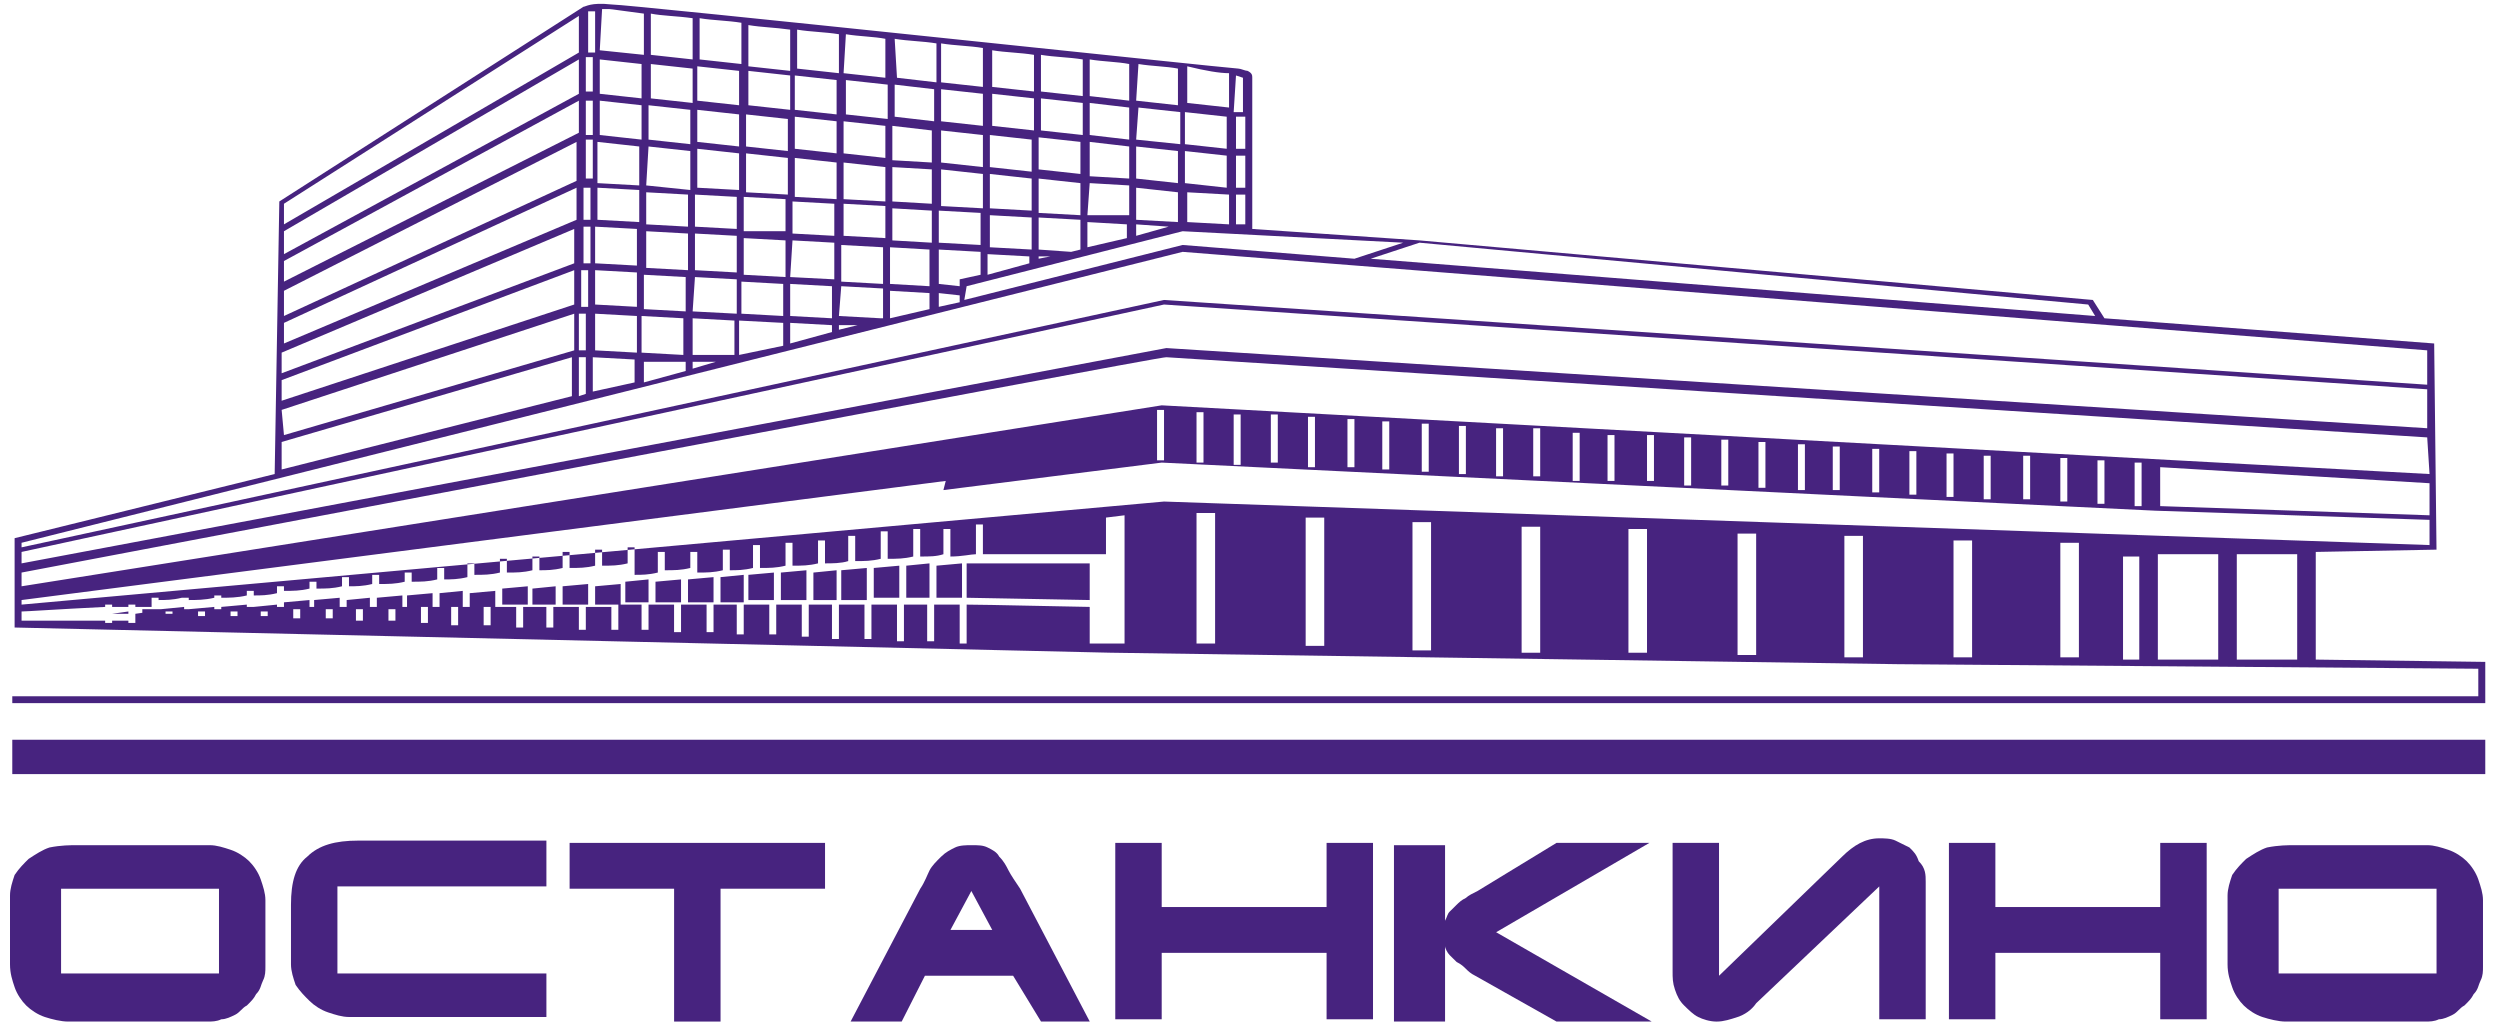
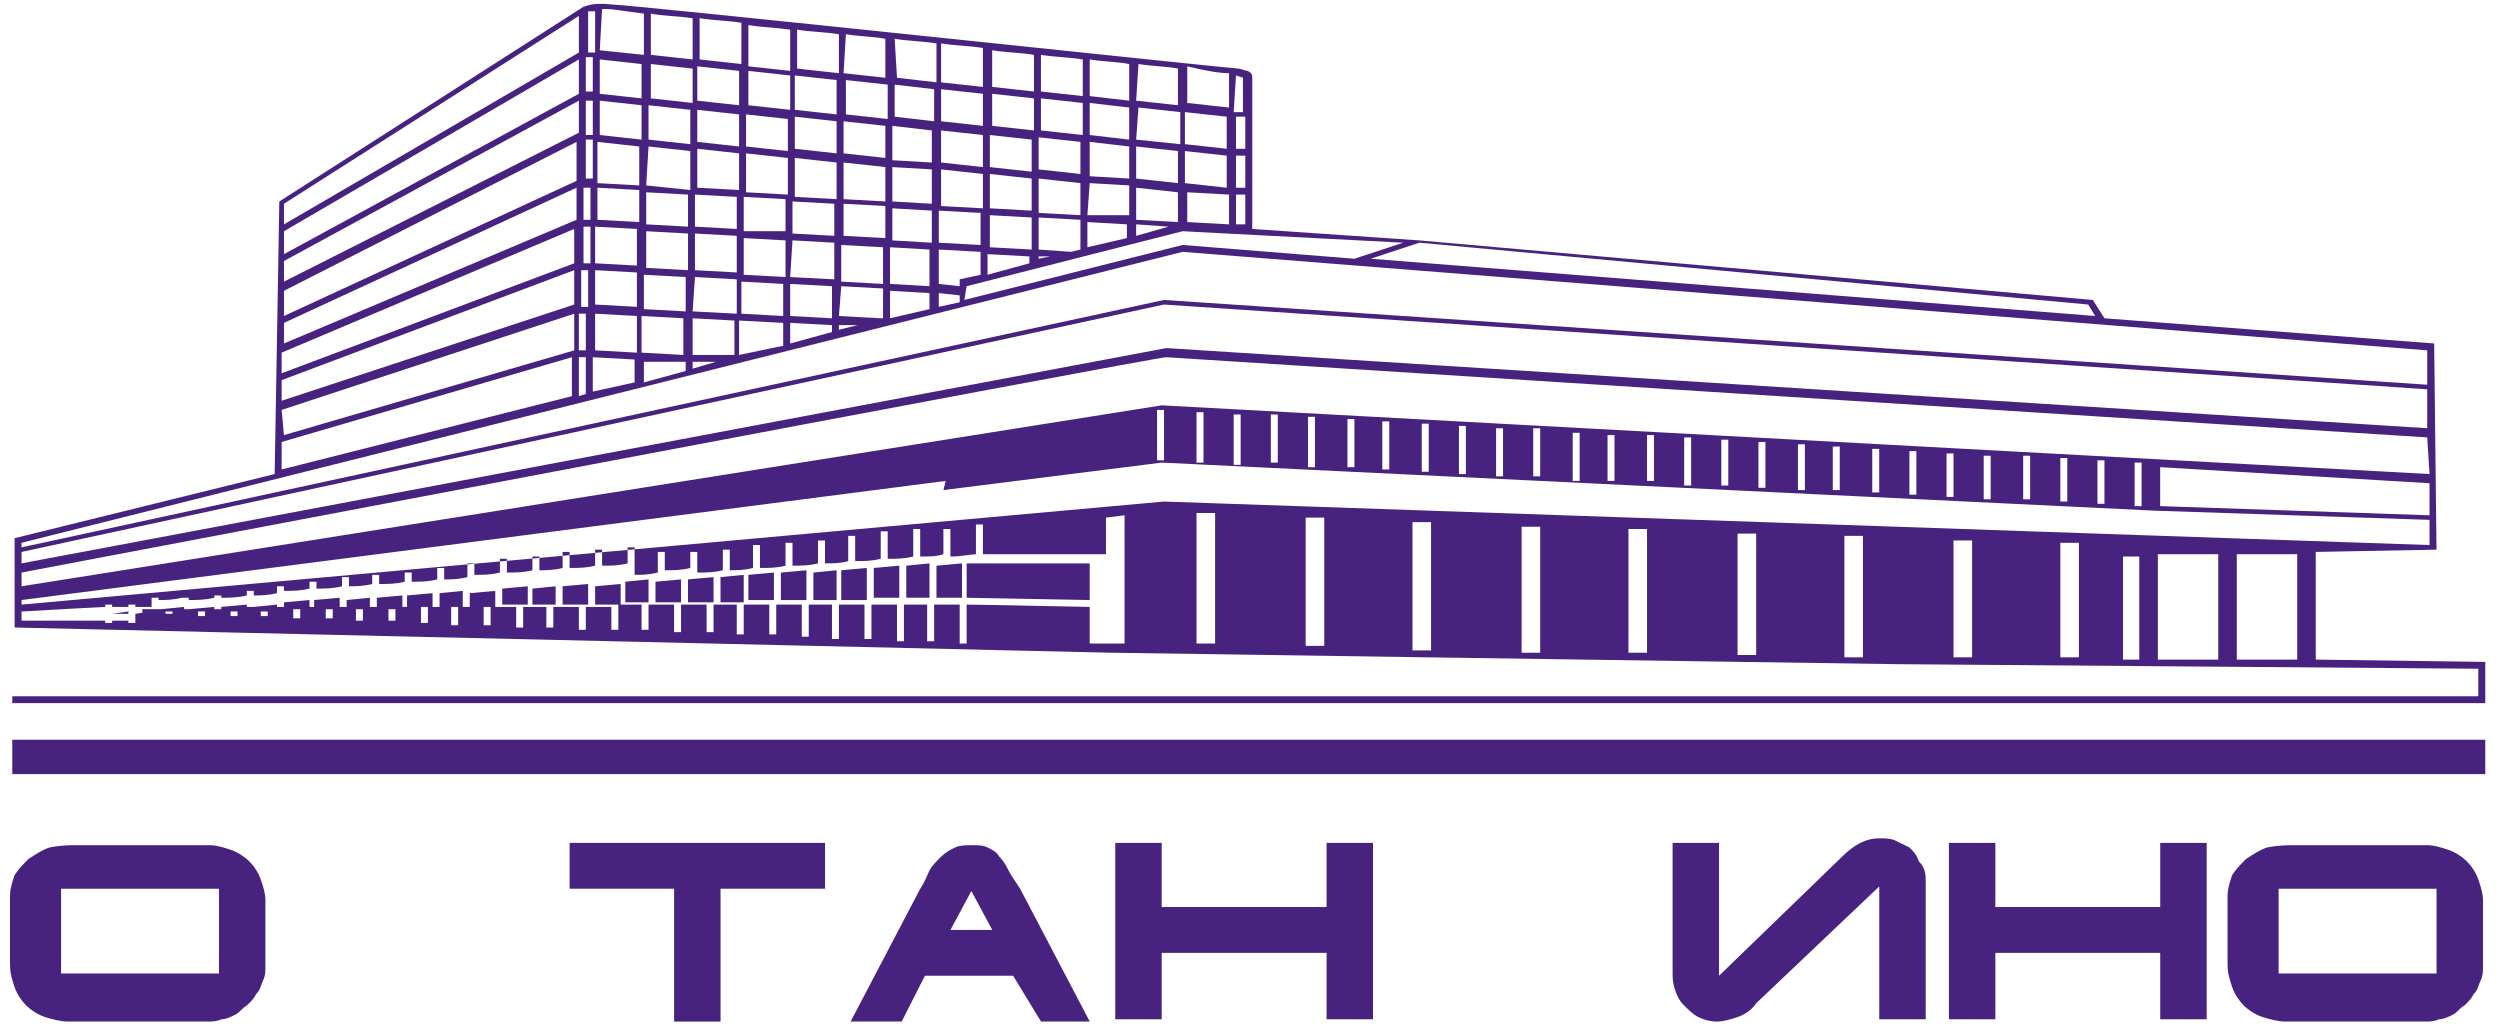
<svg xmlns="http://www.w3.org/2000/svg" width="128" height="53" viewBox="0 0 128 53" fill="none">
  <path d="M3.959 43.273H10.736C11.093 43.273 11.45 43.391 11.806 43.508C12.163 43.625 12.52 43.86 12.757 44.094C12.995 44.329 13.233 44.681 13.352 45.033C13.471 45.385 13.589 45.736 13.589 46.088V49.489C13.589 49.724 13.589 49.959 13.471 50.193C13.352 50.428 13.352 50.662 13.114 50.897C12.995 51.132 12.876 51.249 12.638 51.483C12.401 51.601 12.282 51.835 12.044 51.953C11.806 52.07 11.568 52.187 11.331 52.187C11.093 52.304 10.855 52.304 10.617 52.304H3.484C3.127 52.304 2.652 52.187 2.295 52.07C1.938 51.952 1.582 51.718 1.344 51.483C1.106 51.249 0.868 50.897 0.749 50.545C0.631 50.193 0.512 49.841 0.512 49.372V45.854C0.512 45.502 0.631 45.15 0.749 44.798C0.987 44.446 1.225 44.212 1.463 43.977C1.819 43.743 2.176 43.508 2.533 43.391C3.127 43.273 3.603 43.273 3.959 43.273ZM11.212 45.502H3.127V49.841H11.212V45.502Z" fill="#47237F" />
-   <path d="M27.976 43.156V45.385H17.276V49.842H27.976V52.07H17.871C17.514 52.07 17.157 51.953 16.801 51.835C16.444 51.718 16.087 51.483 15.85 51.249C15.612 51.014 15.374 50.78 15.136 50.428C15.017 50.076 14.898 49.724 14.898 49.372V46.323C14.898 45.15 15.136 44.329 15.731 43.86C16.325 43.274 17.157 43.039 18.346 43.039H27.976V43.156Z" fill="#47237F" />
  <path d="M29.164 43.156H42.242V45.502H36.892V52.304H34.514V45.502H29.164V43.156Z" fill="#47237F" />
  <path d="M46.166 52.304H43.551L47.117 45.502C47.355 45.15 47.474 44.798 47.593 44.564C47.712 44.329 47.95 44.094 48.187 43.86C48.425 43.625 48.663 43.508 48.901 43.391C49.139 43.273 49.495 43.273 49.733 43.273C50.09 43.273 50.327 43.273 50.565 43.391C50.803 43.508 51.041 43.625 51.16 43.86C51.397 44.094 51.516 44.329 51.635 44.564C51.754 44.798 51.992 45.15 52.23 45.502L55.796 52.304H53.3L51.873 49.959H47.355L46.166 52.304ZM48.663 47.613H50.803L49.733 45.619L48.663 47.613Z" fill="#47237F" />
  <path d="M59.479 43.156V46.44H67.921V43.156H70.298V52.187H67.921V48.786H59.479V52.187H57.102V43.156H59.479Z" fill="#47237F" />
-   <path d="M79.693 43.156H84.449L76.602 47.73L84.568 52.304H79.693L75.532 49.959C75.294 49.841 75.175 49.724 75.057 49.607C74.938 49.49 74.819 49.372 74.581 49.255C74.462 49.138 74.343 49.02 74.224 48.903C74.106 48.786 73.987 48.551 73.987 48.434V52.304H71.371V43.273H73.987V47.144C74.106 46.909 74.106 46.792 74.224 46.675C74.343 46.557 74.462 46.44 74.581 46.323C74.7 46.206 74.819 46.088 75.057 45.971C75.175 45.854 75.413 45.736 75.651 45.619L79.693 43.156Z" fill="#47237F" />
  <path d="M98.596 45.15V52.187H96.218V45.385L89.917 51.366C89.679 51.718 89.322 51.953 88.966 52.07C88.609 52.187 88.252 52.305 87.896 52.305C87.539 52.305 87.182 52.187 86.945 52.07C86.707 51.953 86.469 51.718 86.231 51.484C85.993 51.249 85.874 51.014 85.756 50.663C85.637 50.311 85.637 50.076 85.637 49.724V43.156H88.014V49.959L94.316 43.86C94.91 43.274 95.504 42.922 96.218 42.922C96.456 42.922 96.812 42.922 97.05 43.039C97.288 43.156 97.526 43.274 97.763 43.391C98.001 43.626 98.12 43.743 98.239 44.095C98.596 44.447 98.596 44.798 98.596 45.15Z" fill="#47237F" />
  <path d="M102.163 43.156V46.44H110.604V43.156H112.982V52.187H110.604V48.786H102.163V52.187H99.785V43.156H102.163Z" fill="#47237F" />
  <path d="M117.499 43.273H124.275C124.632 43.273 124.989 43.391 125.345 43.508C125.702 43.625 126.059 43.86 126.296 44.094C126.534 44.329 126.772 44.681 126.891 45.033C127.01 45.385 127.129 45.736 127.129 46.088V49.489C127.129 49.724 127.129 49.959 127.01 50.193C126.891 50.428 126.891 50.662 126.653 50.897C126.534 51.132 126.415 51.249 126.177 51.483C125.94 51.601 125.821 51.835 125.583 51.953C125.345 52.07 125.107 52.187 124.87 52.187C124.632 52.304 124.394 52.304 124.156 52.304H117.023C116.666 52.304 116.191 52.187 115.834 52.07C115.477 51.952 115.121 51.718 114.883 51.483C114.645 51.249 114.407 50.897 114.289 50.545C114.17 50.193 114.051 49.841 114.051 49.372V45.854C114.051 45.502 114.17 45.15 114.289 44.798C114.526 44.446 114.764 44.212 115.002 43.977C115.359 43.743 115.715 43.508 116.072 43.391C116.666 43.273 117.142 43.273 117.499 43.273ZM124.751 45.502H116.666V49.841H124.751V45.502Z" fill="#47237F" />
  <path d="M127.246 37.875H0.629V39.634H127.246V37.875Z" fill="#47237F" />
  <path d="M46.401 30.605C46.877 30.605 47.233 30.605 47.59 30.605V28.845L46.401 28.963V30.605ZM44.737 30.605C45.212 30.605 45.569 30.605 46.044 30.605V28.963L44.737 29.08V30.605ZM41.646 30.722C42.002 30.722 42.478 30.722 42.834 30.722V29.197L41.646 29.315V30.722ZM43.072 30.722C43.548 30.722 43.904 30.722 44.38 30.722V29.08L43.072 29.197V30.722ZM47.947 30.605C48.541 30.605 49.017 30.605 49.255 30.605V28.845L47.947 28.963V30.605ZM39.981 30.722C40.457 30.722 40.813 30.722 41.289 30.722V29.197L39.981 29.315V30.722ZM127.246 33.889L118.567 33.771V28.259L124.749 28.142L124.63 17.586L107.748 16.296L107.153 15.358L72.676 12.308L64.116 11.722V3.981C64.116 3.864 64.116 3.747 63.878 3.629C63.759 3.629 63.521 3.512 63.402 3.512C63.046 3.512 32.253 0.228 31.302 0.228C30.232 0.111 29.994 0.345 29.876 0.345L14.301 10.315L14.063 24.271L0.748 27.555V32.129L56.863 33.419L97.167 34.006C97.167 34.006 127.008 34.24 126.889 34.24V35.648H79.452H0.629V36H79.452H127.246V33.889ZM124.392 26.383L110.601 25.913V23.919L124.392 24.741V26.383ZM124.392 24.271L59.479 20.753L1.104 30.018V29.315C1.104 29.315 59.717 18.173 59.717 18.29L124.273 22.395L124.392 24.271ZM109.65 23.685V25.913H109.293V23.685H109.65ZM107.748 23.568V25.796H107.391V23.568H107.748ZM105.846 23.45V25.679H105.489V23.45H105.846ZM103.943 23.333V25.561H103.587V23.333H103.943ZM101.922 23.333V25.561H101.566V23.333H101.922ZM100.02 23.216V25.444H99.663V23.216H100.02ZM98.118 23.099V25.327H97.761V23.099H98.118ZM96.216 22.981V25.21H95.859V22.981H96.216ZM94.195 22.864V25.092H93.838V22.864H94.195ZM92.411 22.747V25.092H92.055V22.747H92.411ZM90.39 22.629V24.975H90.033V22.629H90.39ZM88.488 22.512V24.858H88.131V22.512H88.488ZM86.586 22.395V24.858H86.229V22.395H86.586ZM84.683 22.277V24.623H84.327V22.277H84.683ZM82.662 22.277V24.623H82.306V22.277H82.662ZM80.879 22.16V24.623H80.522V22.16H80.879ZM78.858 21.926V24.389H78.501V21.926H78.858ZM76.956 21.926V24.389H76.599V21.926H76.956ZM75.053 21.808V24.271H74.697V21.808H75.053ZM73.151 21.691V24.154H72.794V21.691H73.151ZM71.13 21.574V24.037H70.773V21.574H71.13ZM69.347 21.456V23.919H68.99V21.456H69.347ZM67.326 21.339V23.919H66.969V21.339H67.326ZM65.423 21.222V23.685H65.067V21.222H65.423ZM63.521 21.222V23.802H63.164V21.222H63.521ZM61.619 21.105V23.685H61.262V21.105H61.619ZM59.598 20.987V23.568H59.241V20.987H59.598ZM124.273 21.926L59.717 17.821L1.104 28.845V28.259L59.598 15.592L124.273 19.932V21.926ZM106.916 15.592L107.272 16.179L70.179 13.247L72.676 12.426L106.916 15.592ZM63.283 3.864L63.64 3.981C63.64 4.099 63.64 4.802 63.64 5.74H63.164L63.283 3.864ZM63.283 5.975H63.759C63.759 6.444 63.759 7.031 63.759 7.617H63.283V5.975ZM63.283 7.969H63.759C63.759 8.555 63.759 9.142 63.759 9.611H63.283V7.969ZM63.283 9.963H63.759C63.759 10.549 63.759 11.136 63.759 11.487H63.283V9.963ZM62.927 3.747V5.506L60.787 5.271V3.395C61.738 3.629 62.451 3.747 62.927 3.747ZM60.668 9.376V7.734L62.808 7.969V9.611L60.668 9.376ZM62.927 9.963V11.487L60.787 11.37V9.845L62.927 9.963ZM60.668 7.382V5.74L62.808 5.975V7.617L60.668 7.382ZM71.843 12.426L69.347 13.247L60.549 12.543L49.373 15.358L49.492 14.654L60.549 11.839L71.843 12.426ZM58.29 3.278C59.003 3.395 59.717 3.395 60.311 3.512V5.389L58.171 5.154L58.29 3.278ZM58.29 5.506L60.43 5.74V7.382L58.171 7.148L58.29 5.506ZM58.171 7.5L60.311 7.734V9.376L58.171 9.142V7.5ZM58.171 9.611L60.311 9.845V11.37L58.171 11.253V9.611ZM58.171 11.487L59.836 11.605L58.171 12.074V11.487ZM55.793 3.043C56.507 3.16 57.22 3.16 57.815 3.278V5.154L55.793 4.92V3.043ZM55.793 5.271L57.815 5.506V7.148L55.793 6.913V5.271ZM55.793 7.265L57.815 7.5V9.142L55.793 9.024V7.265ZM55.793 9.376L57.815 9.494V11.018H55.675L55.793 9.376ZM55.675 11.37L57.696 11.487V12.191L55.675 12.66V11.37ZM53.297 2.808C54.01 2.926 54.723 2.926 55.437 3.043V4.92L53.297 4.685V2.808ZM53.297 5.037L55.437 5.271V6.913L53.297 6.679V5.037ZM53.178 7.031L55.318 7.265V8.907L53.178 8.673V7.031ZM53.178 9.142L55.318 9.376V11.018L53.178 10.901V9.142ZM53.178 11.136L55.318 11.253V12.777L54.842 12.895L53.178 12.777V11.136ZM53.178 13.129H53.772L53.178 13.247V13.129ZM50.8 2.574C51.513 2.691 52.227 2.691 52.94 2.808V4.685L50.8 4.45V2.574ZM50.8 4.802L52.94 5.037V6.679L50.8 6.444V4.802ZM50.681 6.913L52.821 7.148V8.79L50.681 8.555V6.913ZM50.681 8.907L52.821 9.142V10.784L50.681 10.666V8.907ZM50.681 11.018L52.821 11.136V12.777L50.681 12.66V11.018ZM50.562 13.012L52.702 13.129V13.481L50.562 14.068V13.012ZM48.184 2.222C48.898 2.339 49.611 2.339 50.325 2.457V4.45L48.184 4.216V2.222ZM48.184 4.568L50.325 4.802V6.444L48.184 6.21V4.568ZM48.184 6.679L50.325 6.913V8.555L48.184 8.321V6.679ZM48.184 8.673L50.325 8.907V10.666L48.184 10.549V8.673ZM48.066 10.784L50.206 10.901V12.543L48.066 12.426V10.784ZM48.066 12.777L50.206 12.895V14.068L49.136 14.302V14.654L48.066 14.537V12.777ZM48.066 15.006L49.136 15.123V15.475L48.066 15.71V15.006ZM45.807 1.987C46.52 2.105 47.233 2.105 47.947 2.222V4.216L45.926 3.981L45.807 1.987ZM45.807 4.333L47.828 4.568V6.21L45.807 5.975V4.333ZM45.688 6.444L47.709 6.679V8.321L45.688 8.203V6.444ZM45.688 8.555L47.709 8.673V10.432L45.688 10.315V8.555ZM45.688 10.666L47.709 10.784V12.426L45.688 12.308V10.666ZM45.569 12.66L47.59 12.777V14.654L45.569 14.537V12.66ZM45.569 14.889L47.59 15.006V15.827L45.569 16.296V14.889ZM43.31 1.753C44.023 1.87 44.737 1.87 45.331 1.987V3.981L43.191 3.747L43.31 1.753ZM43.31 4.099L45.45 4.333V6.092L43.31 5.858V4.099ZM43.191 6.21L45.331 6.444V8.086L43.191 7.852V6.21ZM43.191 8.321L45.331 8.555V10.315L43.191 10.197V8.321ZM43.191 10.432L45.331 10.549V12.191L43.191 12.074V10.432ZM43.072 12.543L45.212 12.66V14.537L43.072 14.419V12.543ZM43.072 14.654L45.212 14.771V16.296H45.093L42.953 16.179L43.072 14.654ZM42.953 16.648H43.904L42.953 16.883V16.648ZM40.813 1.518C41.527 1.636 42.24 1.636 42.953 1.753V3.747L40.813 3.512V1.518ZM40.694 3.864L42.834 4.099V5.858L40.694 5.623V3.864ZM40.694 5.975L42.834 6.21V7.852L40.694 7.617V5.975ZM40.694 8.086L42.834 8.321V10.197L40.694 10.08V8.086ZM40.576 10.315L42.716 10.432V12.074L40.576 11.957V10.315ZM40.576 12.308L42.716 12.426V14.302L40.457 14.185L40.576 12.308ZM40.457 14.537L42.597 14.654V16.296L40.457 16.179V14.537ZM40.457 16.531L42.597 16.648V17L40.457 17.586V16.531ZM38.317 1.284C39.03 1.401 39.624 1.401 40.457 1.518V3.629L38.317 3.395V1.284ZM38.317 3.629L40.457 3.864V5.623L38.317 5.389V3.629ZM38.198 5.858L40.338 6.092V7.734L38.198 7.5V5.858ZM38.198 7.852L40.338 8.086V9.963L38.198 9.845V7.852ZM38.079 10.08L40.219 10.197V11.839H38.079V10.08ZM38.079 12.191L40.219 12.308V14.185L38.079 14.068V12.191ZM40.1 14.537V16.179L37.96 16.061V14.419L40.1 14.537ZM40.1 16.531V17.703L37.841 18.173V16.413L40.1 16.531ZM35.82 0.932C36.533 1.049 37.247 1.049 37.96 1.166V3.278L35.82 3.043V0.932ZM35.701 3.395L37.841 3.629V5.389L35.701 5.154V3.395ZM35.701 5.623L37.841 5.858V7.5L35.701 7.265V5.623ZM35.701 7.617L37.841 7.852V9.728L35.701 9.611V7.617ZM35.582 9.963L37.722 10.08V11.722L35.582 11.605V9.963ZM35.582 11.957L37.722 12.074V13.95L35.582 13.833V11.957ZM35.582 14.185L37.722 14.302V16.061L35.463 15.944L35.582 14.185ZM35.463 16.296L37.603 16.413V18.173H35.463V16.296ZM35.463 18.524H36.652L35.463 18.876V18.524ZM33.323 0.697C33.918 0.815 34.631 0.815 35.463 0.932V3.043L33.323 2.808V0.697ZM33.323 3.278L35.463 3.512V5.271L33.323 5.037V3.278ZM33.205 5.389L35.344 5.623V7.382L33.205 7.148V5.389ZM33.205 7.5L35.344 7.734V9.728L33.086 9.494L33.205 7.5ZM33.086 9.845L35.226 9.963V11.605L33.086 11.487V9.845ZM33.086 11.839L35.226 11.957V13.833L33.086 13.716V11.839ZM35.107 14.185V15.944L32.967 15.827V14.068L35.107 14.185ZM32.848 18.055V16.179L34.988 16.296V18.173L32.848 18.055ZM35.107 18.524V18.994L32.967 19.58V18.524H35.107ZM30.827 0.463C30.946 0.463 31.064 0.463 31.183 0.463C31.302 0.463 32.016 0.58 32.967 0.697V2.808L30.708 2.574L30.827 0.463ZM30.708 3.043L32.848 3.278V5.037L30.708 4.802V3.043ZM30.708 5.154L32.848 5.389V7.148L30.708 6.913V5.154ZM30.589 7.265L32.729 7.5V9.494L30.589 9.376V7.265ZM30.589 9.611L32.729 9.728V11.37L30.589 11.253V9.611ZM30.47 11.605L32.61 11.722V13.598L30.47 13.481V11.605ZM30.47 13.833L32.61 13.95V15.71L30.47 15.592V13.833ZM32.61 16.179V18.055L30.47 17.938V16.061L32.61 16.179ZM32.491 18.407V19.58L30.351 20.049V18.29L32.491 18.407ZM30.113 0.58C30.232 0.58 30.232 0.58 30.47 0.58V2.691H30.113V0.58ZM29.994 2.926H30.351V4.685H29.994V2.926ZM29.994 5.154H30.351V6.913H29.994V5.154ZM29.994 7.148H30.351V9.142H29.994V7.148ZM29.876 9.611H30.232V11.253H29.876V9.611ZM29.876 11.605H30.232V13.481H29.876V11.605ZM29.757 13.833H30.113V15.71H29.757V13.833ZM29.638 5.154V6.796L14.539 14.419V13.364L29.638 5.154ZM14.539 13.012V11.839L29.638 3.043V4.802L14.539 13.012ZM29.638 18.29H29.994V20.166L29.638 20.284V18.29ZM29.638 17.938V16.061H29.994V17.938H29.638ZM14.539 10.432L29.638 0.815V2.691L14.539 11.487V10.432ZM14.539 14.889L29.519 7.265V9.259L14.539 16.179V14.889ZM14.539 16.531L29.519 9.611V11.253L14.539 17.586V16.531ZM14.42 18.055L29.4 11.722V13.481L14.42 19.111V18.055ZM14.42 19.463L29.4 13.833V15.592L14.42 20.518V19.463ZM14.42 20.987L29.4 16.061V17.938L14.539 22.277L14.42 20.987ZM14.42 22.629L29.281 18.29V20.284L14.42 24.037V22.629ZM1.104 27.79L60.549 12.895L124.273 17.938V19.697L59.598 15.358L1.104 28.024V27.79ZM56.745 32.95H55.793V31.074C55.318 31.074 50.443 30.956 49.492 30.956V32.95C49.373 32.95 49.255 32.95 49.136 32.95V30.956H47.828V32.833C47.709 32.833 47.59 32.833 47.471 32.833V30.956H46.282V32.833C46.163 32.833 46.044 32.833 45.926 32.833V30.956H44.618V32.716C44.499 32.716 44.38 32.716 44.261 32.716V30.956H42.953V32.716C42.834 32.716 42.716 32.716 42.597 32.716V30.956H41.408V32.599C41.289 32.599 41.17 32.599 41.051 32.599V30.956H39.743V32.481C39.624 32.481 39.506 32.481 39.387 32.481V30.956H38.079V32.481C37.96 32.481 37.841 32.481 37.722 32.481V30.956H36.533V32.364C36.414 32.364 36.296 32.364 36.177 32.364V30.956H34.869V32.364C34.75 32.364 34.631 32.364 34.512 32.364V30.956H33.205V32.247C33.086 32.247 32.967 32.247 32.848 32.247V30.956H31.659V32.247C31.54 32.247 31.421 32.247 31.302 32.247V31.074H29.994V32.247C29.876 32.247 29.757 32.247 29.638 32.247V31.074H28.33V32.129C28.211 32.129 28.092 32.129 27.973 32.129V31.074H26.785V32.129C26.666 32.129 26.547 32.129 26.428 32.129V31.074H25.12V32.012C25.001 32.012 24.882 32.012 24.763 32.012V31.074H23.456V32.012C23.337 32.012 23.218 32.012 23.099 32.012V31.074H21.91V31.895C21.791 31.895 21.672 31.895 21.553 31.895V31.074H20.246V31.777C20.127 31.777 20.008 31.777 19.889 31.777V31.074H18.581V31.777C18.462 31.777 18.343 31.777 18.224 31.777V31.074H17.036V31.66C16.917 31.66 16.798 31.66 16.679 31.66V31.074H15.371V31.66C15.252 31.66 15.133 31.66 15.014 31.66V31.074H13.707V31.543C13.588 31.543 13.469 31.543 13.35 31.543V31.074H12.161V31.543C12.042 31.543 11.923 31.543 11.805 31.543V31.191H10.497V31.543C10.378 31.543 10.259 31.543 10.14 31.543V31.191H8.832V31.426C8.713 31.426 8.594 31.426 8.476 31.426V31.191H7.287V31.426C7.168 31.426 7.049 31.426 6.93 31.426V31.191V31.777V31.895C6.811 31.895 6.692 31.895 6.573 31.895V31.777H5.741V31.895C5.622 31.895 5.503 31.895 5.384 31.895V31.777H3.363C2.174 31.777 1.461 31.777 1.104 31.777V31.308C1.342 31.308 3.007 31.191 5.384 31.074V30.956H5.741V31.074C5.979 31.074 6.336 31.074 6.573 31.074V30.956H6.93V31.074C7.168 31.074 7.524 31.074 7.762 31.074V30.605H8.119V30.722C8.476 30.722 8.832 30.722 9.308 30.605H9.664V30.722C10.021 30.722 10.497 30.722 10.972 30.605V30.487H11.329V30.605C11.686 30.605 12.161 30.605 12.637 30.487V30.253H12.993V30.487C13.35 30.487 13.707 30.487 14.182 30.37V30.018H14.539V30.253C15.014 30.253 15.371 30.253 15.847 30.136V29.784H16.203V30.136C16.679 30.136 17.036 30.136 17.511 30.018V29.549H17.868V30.018C18.224 30.018 18.581 30.018 19.057 29.901V29.432H19.413V29.901C19.889 29.901 20.246 29.901 20.721 29.784V29.315H21.078V29.784C21.553 29.784 21.91 29.784 22.386 29.666V29.08H22.742V29.666C23.099 29.666 23.456 29.666 23.931 29.549V28.845H24.288V29.432C24.763 29.432 25.12 29.432 25.596 29.315V28.611H25.952V29.315C26.428 29.315 26.785 29.315 27.26 29.197V28.494H27.617V29.197C27.973 29.197 28.33 29.197 28.806 29.08V28.259H29.162V29.08C29.638 29.08 29.994 29.08 30.47 28.963V28.142H30.827V28.963C31.302 28.963 31.659 28.963 32.135 28.845V28.024H32.491V29.432C32.848 29.432 33.205 29.432 33.68 29.315V28.259H34.037V29.197C34.512 29.197 34.869 29.197 35.344 29.08V28.259H35.701V29.315C36.177 29.315 36.533 29.315 37.009 29.197V28.142H37.366V29.197C37.722 29.197 38.079 29.197 38.554 29.08V27.907H38.911V29.08C39.387 29.08 39.743 29.08 40.219 28.963V27.79H40.576V28.963C41.051 28.963 41.408 28.963 41.883 28.845V27.673H42.24V28.845C42.597 28.845 43.072 28.845 43.429 28.728V27.438H43.786V28.728C44.261 28.728 44.618 28.728 45.093 28.611V27.203H45.45V28.611C45.926 28.611 46.282 28.611 46.758 28.494V27.086H47.114V28.494C47.59 28.494 47.947 28.494 48.303 28.376V27.086H48.66V28.494C49.255 28.494 49.73 28.376 49.968 28.376V26.852H50.325V28.376H56.626V26.5L57.577 26.383V32.95H56.745ZM62.213 32.95H61.262V26.265H62.213V32.95ZM67.801 33.068H66.85V26.5H67.801V33.068ZM73.27 33.302H72.319V26.734H73.27V33.302ZM78.858 33.419H77.907V26.969H78.858V33.419ZM84.327 33.419H83.376V27.086H84.327V33.419ZM89.915 33.537H89.558C89.439 33.537 89.201 33.537 88.963 33.537V27.321H89.915V33.537ZM95.383 33.654H95.146C94.908 33.654 94.67 33.654 94.432 33.654V27.438H95.383V33.654ZM59.598 25.679L1.104 30.956V30.722L48.422 24.623L48.303 25.092L59.479 23.685L110.363 26.148L124.392 26.617V27.907L59.598 25.679ZM100.971 33.654H100.02V27.673H100.971V33.654ZM106.44 33.654H105.489V27.79H106.44V33.654ZM109.531 33.771H108.699V28.494H109.531V33.771ZM113.573 33.771H110.482V28.376H113.573V33.771ZM117.616 33.771H114.524V28.376H117.616V33.771ZM49.492 30.605L55.793 30.722V28.845C54.605 28.845 50.206 28.845 49.492 28.845V30.605ZM16.084 31.191C16.56 31.191 16.917 31.191 17.392 31.191V30.605L16.084 30.722V31.191ZM12.993 31.308C13.35 31.308 13.707 31.308 14.182 31.308V30.956L12.993 31.074V31.308ZM14.539 31.191C15.014 31.191 15.371 31.191 15.847 31.191V30.722L14.539 30.839V31.191ZM17.749 31.191C18.106 31.191 18.462 31.191 18.938 31.191V30.605L17.749 30.722V31.191ZM11.329 31.308C11.686 31.308 12.161 31.308 12.637 31.308V30.956L11.329 31.074V31.308ZM19.294 31.191C19.77 31.191 20.127 31.191 20.602 31.191V30.487L19.294 30.605V31.191ZM5.741 31.426C5.979 31.426 6.336 31.426 6.573 31.426V31.308L5.741 31.426ZM9.664 31.308C10.021 31.308 10.497 31.308 10.972 31.308V31.074L9.664 31.191V31.308ZM20.84 31.074C21.316 31.074 21.672 31.074 22.148 31.074V30.37L20.84 30.487V31.074ZM6.93 31.426C7.168 31.426 7.524 31.426 7.762 31.426V31.308L6.93 31.426ZM8.238 31.308C8.594 31.308 8.951 31.308 9.427 31.308V31.074L8.238 31.191V31.308ZM27.26 30.956C27.617 30.956 27.973 30.956 28.449 30.956V30.018L27.26 30.136V30.956ZM22.505 31.074C22.861 31.074 23.218 31.074 23.693 31.074V30.253L22.505 30.37V31.074ZM33.561 30.839C34.037 30.839 34.393 30.839 34.869 30.839V29.666L33.561 29.784V30.839ZM30.47 30.956C30.946 30.956 31.302 30.956 31.778 30.956V29.901L30.47 30.018V30.956ZM35.226 30.839C35.701 30.839 36.058 30.839 36.533 30.839V29.549L35.226 29.666V30.839ZM36.89 30.839C37.247 30.839 37.603 30.839 38.079 30.839V29.432L36.89 29.549V30.839ZM32.016 30.839C32.372 30.839 32.729 30.839 33.205 30.839V29.666L32.016 29.784V30.839ZM25.715 30.956C26.19 30.956 26.547 30.956 27.022 30.956V30.018L25.715 30.136V30.956ZM28.806 30.956C29.281 30.956 29.638 30.956 30.113 30.956V29.901L28.806 30.018V30.956ZM24.05 31.074C24.526 31.074 24.882 31.074 25.358 31.074V30.253L24.05 30.37V31.074ZM38.317 30.722C38.792 30.722 39.149 30.722 39.624 30.722V29.315L38.317 29.432V30.722Z" fill="#47237F" />
</svg>